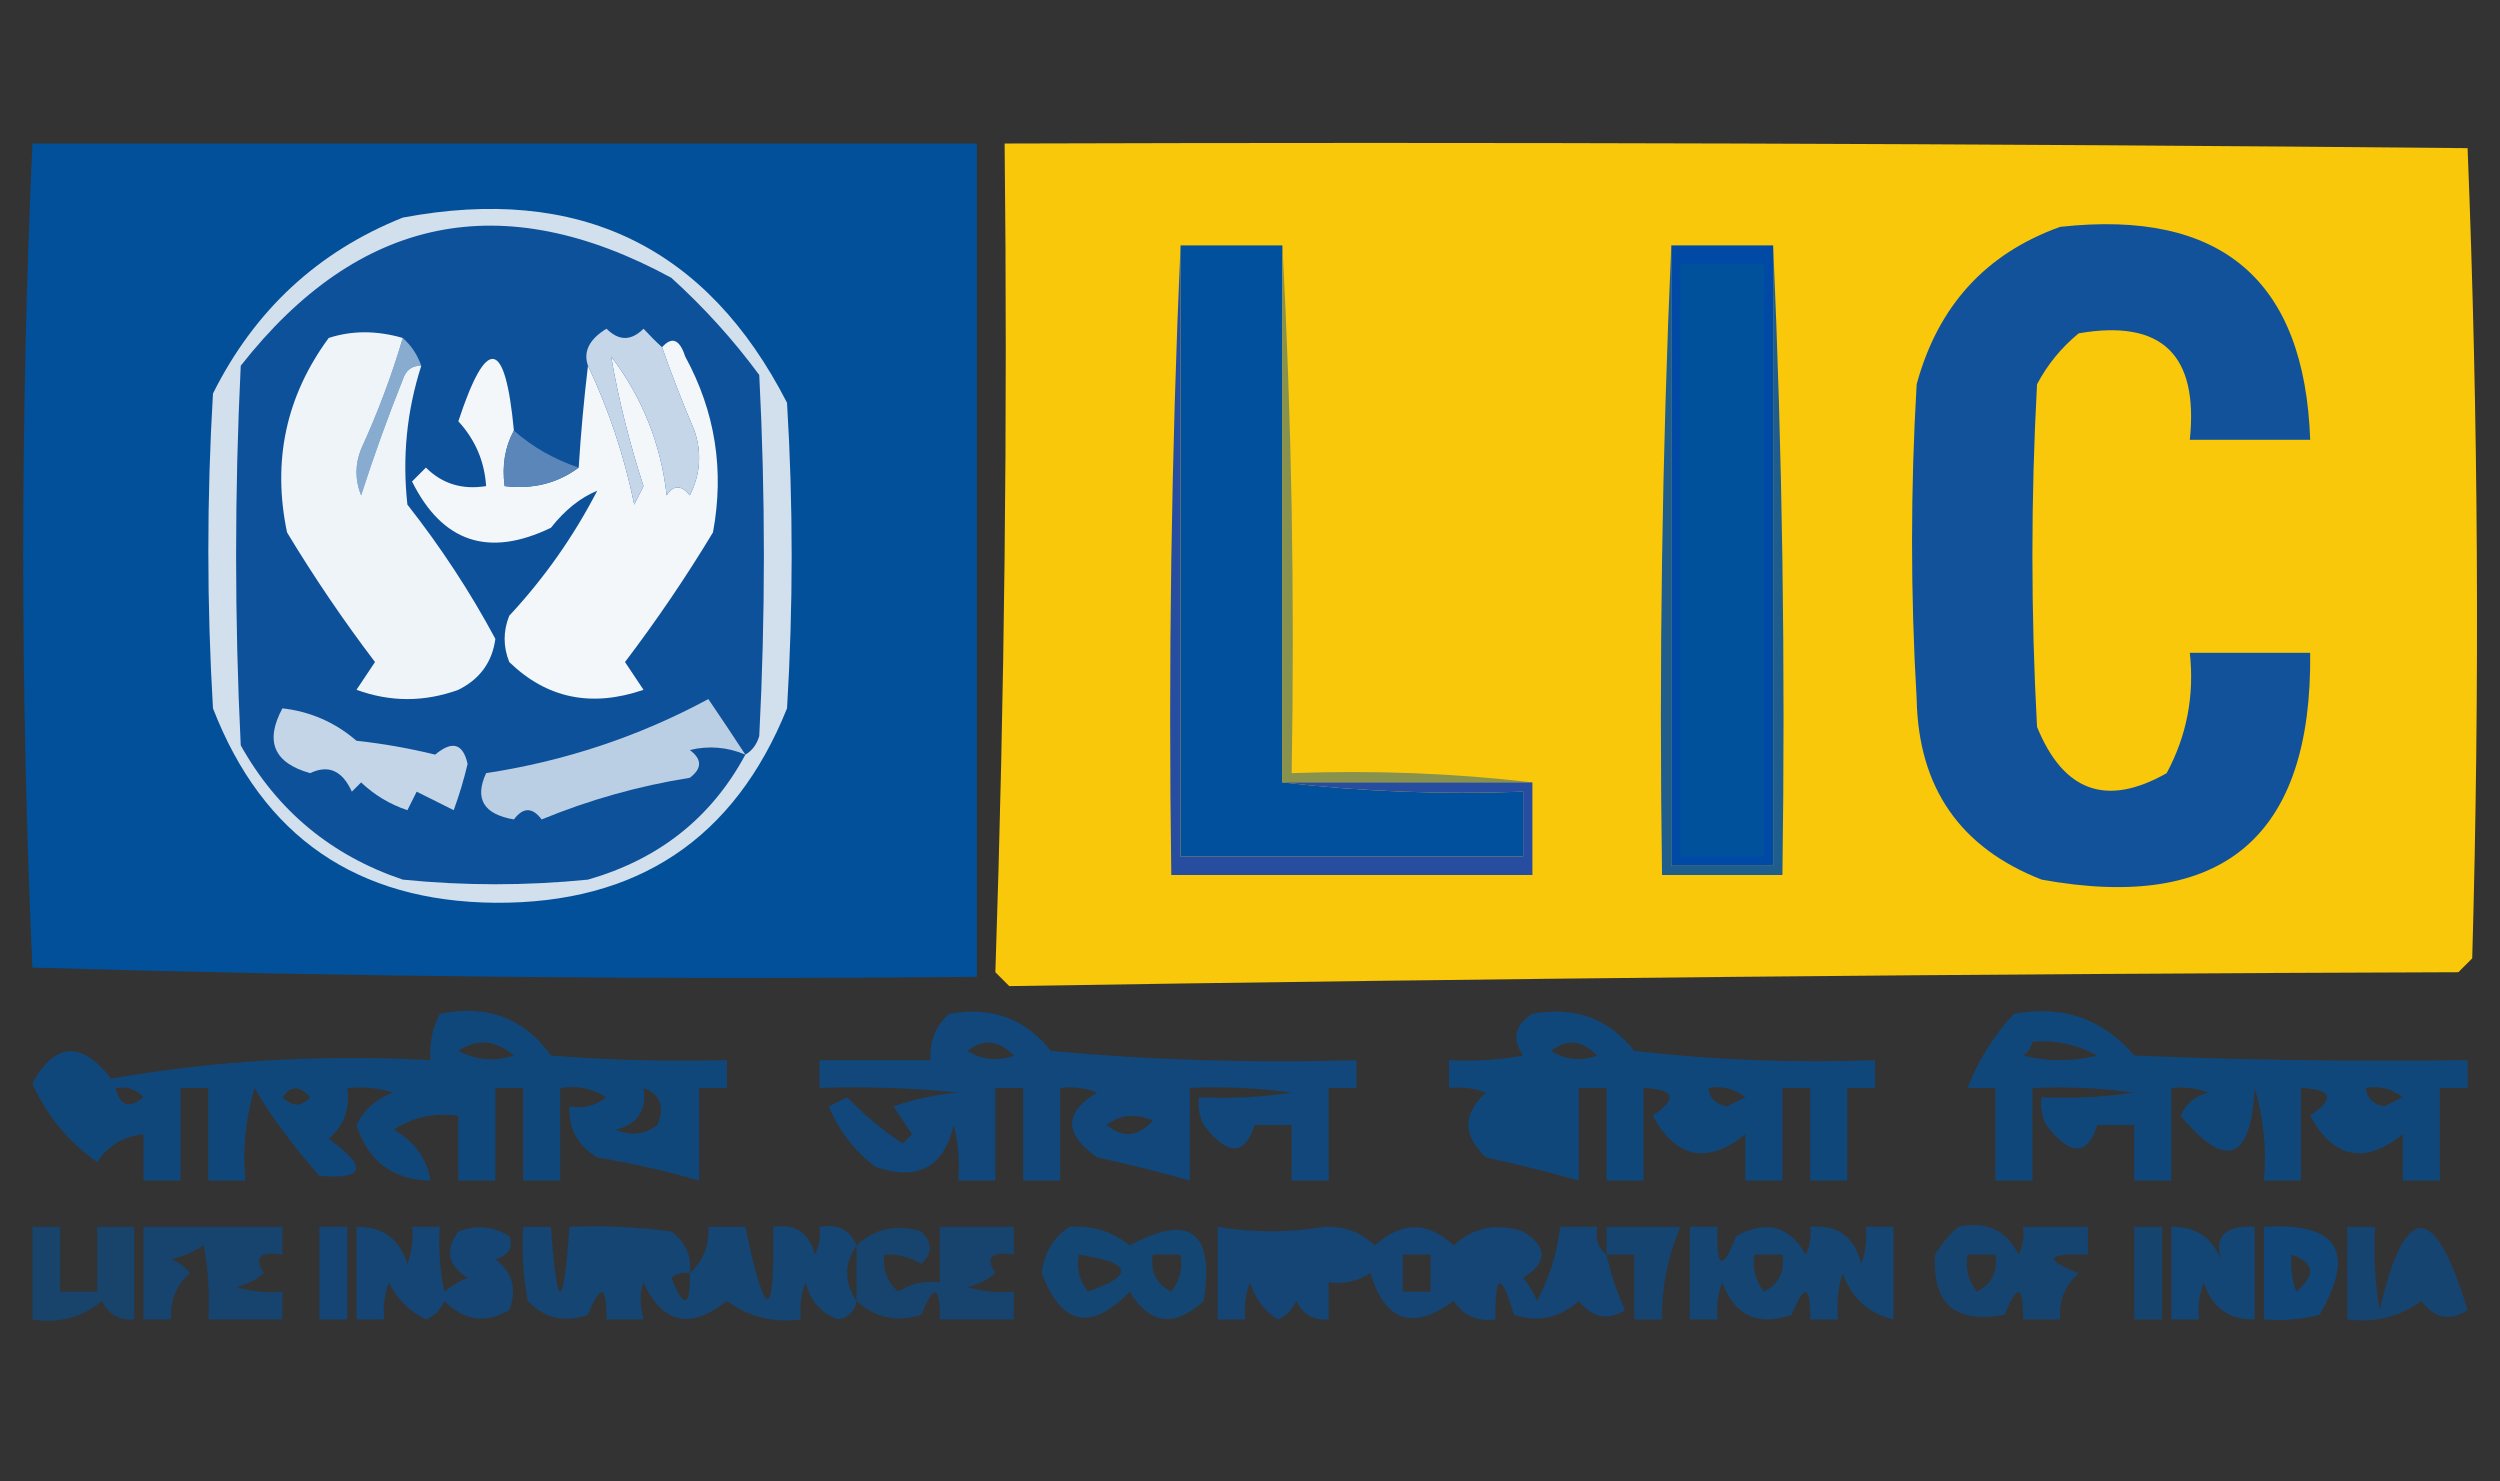
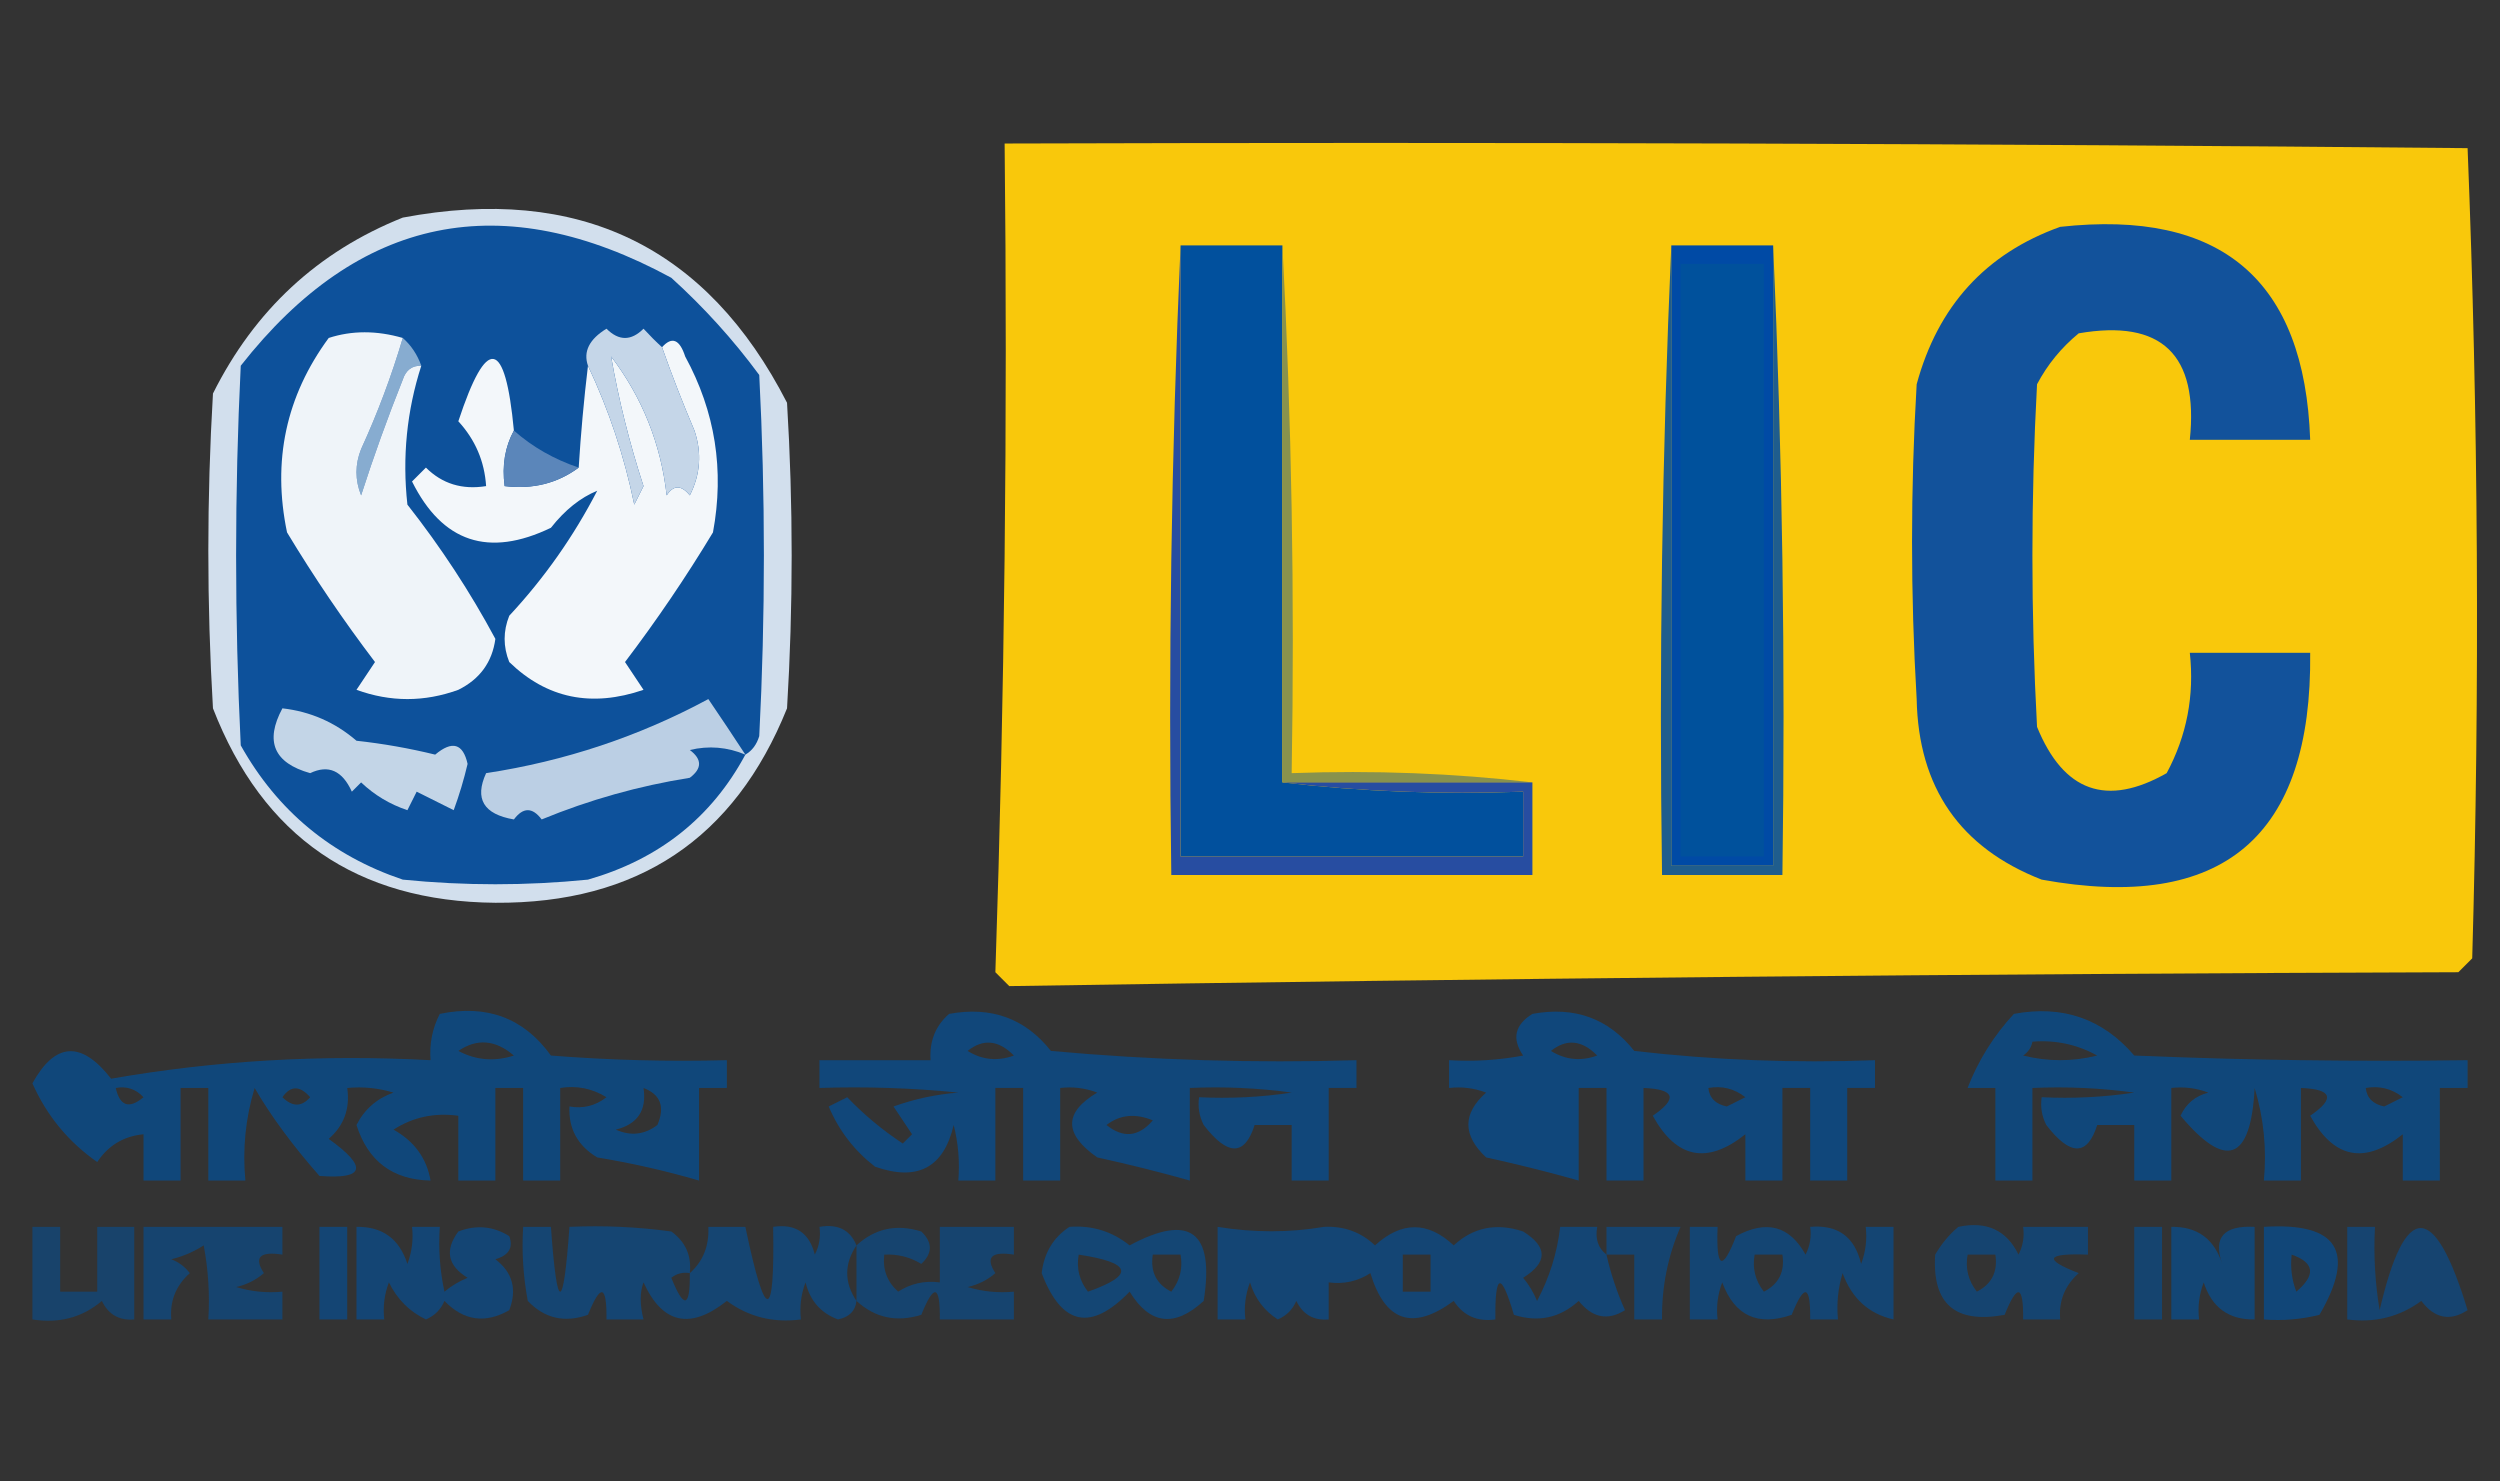
<svg xmlns="http://www.w3.org/2000/svg" version="1.1" width="270px" height="160px" style="shape-rendering:geometricPrecision; text-rendering:geometricPrecision; image-rendering:optimizeQuality; fill-rule:evenodd; clip-rule:evenodd">
  <rect width="100%" height="100%" fill="#333333" stroke="none" />
  <g>
-     <path style="opacity:0.98" fill="#01519b" d="M 3.5,15.5 C 37.5,15.5 71.5,15.5 105.5,15.5C 105.5,45.5 105.5,75.5 105.5,105.5C 71.457,105.826 37.457,105.493 3.5,104.5C 2.176,74.767 2.176,45.1 3.5,15.5 Z" />
-   </g>
+     </g>
  <g>
    <path style="opacity:0.984" fill="#fcca0b" d="M 108.5,15.5 C 161.168,15.333 213.834,15.5 266.5,16C 267.662,45.095 267.828,74.261 267,103.5C 266.5,104 266,104.5 265.5,105C 213.263,105.169 161.096,105.669 109,106.5C 108.5,106 108,105.5 107.5,105C 108.495,75.24 108.829,45.407 108.5,15.5 Z" />
  </g>
  <g>
    <path style="opacity:1" fill="#12529b" d="M 222.5,24.5 C 239.901,22.58 248.901,30.247 249.5,47.5C 245.167,47.5 240.833,47.5 236.5,47.5C 237.458,38.289 233.458,34.455 224.5,36C 222.622,37.543 221.122,39.376 220,41.5C 219.333,53.833 219.333,66.167 220,78.5C 222.854,85.516 227.52,87.182 234,83.5C 236.174,79.454 237.007,75.121 236.5,70.5C 240.833,70.5 245.167,70.5 249.5,70.5C 249.723,90.387 240.057,98.554 220.5,95C 211.689,91.562 207.189,85.062 207,75.5C 206.333,64.167 206.333,52.833 207,41.5C 209.292,33.048 214.459,27.381 222.5,24.5 Z" />
  </g>
  <g>
    <path style="opacity:1" fill="#01509d" d="M 127.5,26.5 C 131.167,26.5 134.833,26.5 138.5,26.5C 138.5,45.833 138.5,65.167 138.5,84.5C 146.984,85.493 155.651,85.826 164.5,85.5C 164.5,87.833 164.5,90.167 164.5,92.5C 152.167,92.5 139.833,92.5 127.5,92.5C 127.5,70.5 127.5,48.5 127.5,26.5 Z" />
  </g>
  <g>
    <path style="opacity:1" fill="#88924d" d="M 138.5,26.5 C 139.497,45.326 139.83,64.326 139.5,83.5C 148.349,83.174 157.016,83.507 165.5,84.5C 156.5,84.5 147.5,84.5 138.5,84.5C 138.5,65.167 138.5,45.833 138.5,26.5 Z" />
  </g>
  <g>
    <path style="opacity:1" fill="#1f5d8d" d="M 180.5,26.5 C 180.5,48.833 180.5,71.167 180.5,93.5C 184.167,93.5 187.833,93.5 191.5,93.5C 191.5,71.167 191.5,48.833 191.5,26.5C 192.497,48.994 192.831,71.66 192.5,94.5C 188.167,94.5 183.833,94.5 179.5,94.5C 179.169,71.66 179.503,48.994 180.5,26.5 Z" />
  </g>
  <g>
    <path style="opacity:1" fill="#004aa5" d="M 180.5,26.5 C 184.167,26.5 187.833,26.5 191.5,26.5C 191.5,48.833 191.5,71.167 191.5,93.5C 187.833,93.5 184.167,93.5 180.5,93.5C 180.5,71.167 180.5,48.833 180.5,26.5 Z" />
  </g>
  <g>
    <path style="opacity:1" fill="#00519c" d="M 181.5,28.5 C 184.5,28.5 187.5,28.5 190.5,28.5C 190.5,49.833 190.5,71.167 190.5,92.5C 187.5,92.5 184.5,92.5 181.5,92.5C 181.5,71.167 181.5,49.833 181.5,28.5 Z" />
  </g>
  <g>
    <path style="opacity:1" fill="#d2dfed" d="M 43.5,23.5 C 62.51,19.924 76.343,26.591 85,43.5C 85.667,54.5 85.667,65.5 85,76.5C 79.332,90.594 68.832,97.594 53.5,97.5C 38.544,97.367 28.378,90.367 23,76.5C 22.333,65.167 22.333,53.833 23,42.5C 27.494,33.501 34.327,27.168 43.5,23.5 Z" />
  </g>
  <g>
    <path style="opacity:1" fill="#0d519b" d="M 80.5,81.5 C 76.847,88.298 71.181,92.798 63.5,95C 56.833,95.667 50.167,95.667 43.5,95C 35.791,92.4 29.958,87.567 26,80.5C 25.333,66.833 25.333,53.167 26,39.5C 38.751,23.26 54.251,20.094 72.5,30C 76.036,33.201 79.203,36.701 82,40.5C 82.667,53.5 82.667,66.5 82,79.5C 81.722,80.416 81.222,81.082 80.5,81.5 Z" />
  </g>
  <g>
    <path style="opacity:1" fill="#bbcfe4" d="M 80.5,81.5 C 78.545,80.677 76.545,80.51 74.5,81C 75.833,82 75.833,83 74.5,84C 68.987,84.878 63.654,86.378 58.5,88.5C 57.5,87.167 56.5,87.167 55.5,88.5C 52.227,87.938 51.227,86.271 52.5,83.5C 61.009,82.204 69.009,79.538 76.5,75.5C 77.885,77.535 79.218,79.535 80.5,81.5 Z" />
  </g>
  <g>
    <path style="opacity:1" fill="#c3d5e7" d="M 30.5,76.5 C 33.522,76.844 36.188,78.011 38.5,80C 41.371,80.315 44.205,80.815 47,81.5C 48.838,79.955 50.005,80.289 50.5,82.5C 50.101,84.197 49.601,85.863 49,87.5C 47.667,86.833 46.333,86.167 45,85.5C 44.667,86.167 44.333,86.833 44,87.5C 42.108,86.87 40.441,85.87 39,84.5C 38.667,84.833 38.333,85.167 38,85.5C 36.97,83.224 35.47,82.557 33.5,83.5C 29.579,82.403 28.579,80.07 30.5,76.5 Z" />
  </g>
  <g>
    <path style="opacity:1" fill="#87acd0" d="M 43.5,36.5 C 44.401,37.291 45.068,38.291 45.5,39.5C 44.503,39.47 43.836,39.97 43.5,41C 41.854,45.123 40.354,49.289 39,53.5C 38.333,51.833 38.333,50.167 39,48.5C 40.791,44.589 42.291,40.589 43.5,36.5 Z" />
  </g>
  <g>
    <path style="opacity:1" fill="#eff4f9" d="M 43.5,36.5 C 42.291,40.589 40.791,44.589 39,48.5C 38.333,50.167 38.333,51.833 39,53.5C 40.354,49.289 41.854,45.123 43.5,41C 43.836,39.97 44.503,39.47 45.5,39.5C 43.934,44.37 43.434,49.37 44,54.5C 47.618,59.102 50.785,63.936 53.5,69C 53.158,71.515 51.825,73.348 49.5,74.5C 45.833,75.833 42.167,75.833 38.5,74.5C 39.167,73.5 39.833,72.5 40.5,71.5C 37.086,67.006 33.919,62.34 31,57.5C 29.387,49.776 30.887,42.776 35.5,36.5C 38.013,35.683 40.68,35.683 43.5,36.5 Z" />
  </g>
  <g>
    <path style="opacity:1" fill="#f3f7fa" d="M 55.5,46.5 C 54.539,48.265 54.205,50.265 54.5,52.5C 57.533,52.868 60.2,52.202 62.5,50.5C 62.727,46.838 63.06,43.172 63.5,39.5C 65.758,44.273 67.424,49.273 68.5,54.5C 68.833,53.833 69.167,53.167 69.5,52.5C 67.979,47.833 66.812,43.166 66,38.5C 69.368,42.935 71.368,47.935 72,53.5C 72.741,52.359 73.575,52.359 74.5,53.5C 75.647,51.235 75.814,48.902 75,46.5C 73.729,43.516 72.562,40.516 71.5,37.5C 72.566,36.308 73.399,36.641 74,38.5C 77.248,44.452 78.248,50.785 77,57.5C 74.081,62.34 70.914,67.006 67.5,71.5C 68.167,72.5 68.833,73.5 69.5,74.5C 63.882,76.431 59.049,75.431 55,71.5C 54.333,69.833 54.333,68.167 55,66.5C 58.782,62.438 61.948,57.938 64.5,53C 62.68,53.746 61.013,55.079 59.5,57C 52.769,60.24 47.769,58.573 44.5,52C 45,51.5 45.5,51 46,50.5C 47.754,52.25 49.921,52.917 52.5,52.5C 52.327,49.821 51.327,47.487 49.5,45.5C 52.564,36.194 54.564,36.527 55.5,46.5 Z" />
  </g>
  <g>
    <path style="opacity:1" fill="#5b86ba" d="M 55.5,46.5 C 57.502,48.27 59.836,49.603 62.5,50.5C 60.2,52.202 57.533,52.868 54.5,52.5C 54.205,50.265 54.539,48.265 55.5,46.5 Z" />
  </g>
  <g>
    <path style="opacity:1" fill="#c5d6e8" d="M 71.5,37.5 C 72.562,40.516 73.729,43.516 75,46.5C 75.814,48.902 75.647,51.235 74.5,53.5C 73.575,52.359 72.741,52.359 72,53.5C 71.368,47.935 69.368,42.935 66,38.5C 66.812,43.166 67.979,47.833 69.5,52.5C 69.167,53.167 68.833,53.833 68.5,54.5C 67.424,49.273 65.758,44.273 63.5,39.5C 62.973,37.971 63.64,36.638 65.5,35.5C 66.833,36.833 68.167,36.833 69.5,35.5C 70.182,36.243 70.849,36.909 71.5,37.5 Z" />
  </g>
  <g>
    <path style="opacity:1" fill="#274da1" d="M 127.5,26.5 C 127.5,48.5 127.5,70.5 127.5,92.5C 139.833,92.5 152.167,92.5 164.5,92.5C 164.5,90.167 164.5,87.833 164.5,85.5C 155.651,85.826 146.984,85.493 138.5,84.5C 147.5,84.5 156.5,84.5 165.5,84.5C 165.5,87.833 165.5,91.167 165.5,94.5C 152.5,94.5 139.5,94.5 126.5,94.5C 126.169,71.66 126.503,48.994 127.5,26.5 Z" />
  </g>
  <g>
    <path style="opacity:0.679" fill="#00519c" d="M 47.5,109.5 C 52.582,108.446 56.582,109.946 59.5,114C 65.825,114.5 72.158,114.666 78.5,114.5C 78.5,115.5 78.5,116.5 78.5,117.5C 77.5,117.5 76.5,117.5 75.5,117.5C 75.5,120.833 75.5,124.167 75.5,127.5C 71.916,126.454 68.25,125.621 64.5,125C 62.393,123.736 61.393,121.903 61.5,119.5C 62.978,119.762 64.311,119.429 65.5,118.5C 63.955,117.548 62.288,117.215 60.5,117.5C 60.5,120.833 60.5,124.167 60.5,127.5C 59.167,127.5 57.833,127.5 56.5,127.5C 56.5,124.167 56.5,120.833 56.5,117.5C 55.5,117.5 54.5,117.5 53.5,117.5C 53.5,120.833 53.5,124.167 53.5,127.5C 52.167,127.5 50.833,127.5 49.5,127.5C 49.5,125.167 49.5,122.833 49.5,120.5C 46.927,120.148 44.594,120.648 42.5,122C 44.746,123.257 46.079,125.09 46.5,127.5C 42.415,127.418 39.748,125.418 38.5,121.5C 39.364,119.803 40.697,118.637 42.5,118C 40.866,117.506 39.199,117.34 37.5,117.5C 37.822,119.722 37.155,121.556 35.5,123C 39.749,126.049 39.416,127.382 34.5,127C 31.582,123.682 29.248,120.516 27.5,117.5C 26.513,120.768 26.18,124.102 26.5,127.5C 25.167,127.5 23.833,127.5 22.5,127.5C 22.5,124.167 22.5,120.833 22.5,117.5C 21.5,117.5 20.5,117.5 19.5,117.5C 19.5,120.833 19.5,124.167 19.5,127.5C 18.167,127.5 16.833,127.5 15.5,127.5C 15.5,125.833 15.5,124.167 15.5,122.5C 13.362,122.703 11.695,123.703 10.5,125.5C 7.382,123.321 5.049,120.488 3.5,117C 5.958,112.546 8.791,112.379 12,116.5C 23.246,114.535 34.746,113.868 46.5,114.5C 46.366,112.708 46.699,111.042 47.5,109.5 Z M 49.5,113.5 C 51.517,112.126 53.517,112.293 55.5,114C 53.402,114.678 51.402,114.511 49.5,113.5 Z M 12.5,117.5 C 13.675,117.281 14.675,117.614 15.5,118.5C 13.948,119.798 12.948,119.465 12.5,117.5 Z M 30.5,118.5 C 31.386,117.224 32.386,117.224 33.5,118.5C 32.575,119.562 31.575,119.562 30.5,118.5 Z M 69.5,117.5 C 71.344,118.204 71.844,119.537 71,121.5C 69.612,122.554 68.112,122.72 66.5,122C 68.863,121.411 69.863,119.911 69.5,117.5 Z" />
  </g>
  <g>
    <path style="opacity:0.675" fill="#00519c" d="M 102.5,109.5 C 107.06,108.658 110.727,109.991 113.5,113.5C 124.48,114.499 135.48,114.832 146.5,114.5C 146.5,115.5 146.5,116.5 146.5,117.5C 145.5,117.5 144.5,117.5 143.5,117.5C 143.5,120.833 143.5,124.167 143.5,127.5C 142.167,127.5 140.833,127.5 139.5,127.5C 139.5,125.5 139.5,123.5 139.5,121.5C 138.167,121.5 136.833,121.5 135.5,121.5C 134.43,124.872 132.597,124.872 130,121.5C 129.517,120.552 129.351,119.552 129.5,118.5C 132.85,118.665 136.183,118.498 139.5,118C 135.848,117.501 132.182,117.335 128.5,117.5C 128.5,120.833 128.5,124.167 128.5,127.5C 125.223,126.577 121.89,125.744 118.5,125C 114.886,122.475 114.886,120.141 118.5,118C 117.207,117.51 115.873,117.343 114.5,117.5C 114.5,120.833 114.5,124.167 114.5,127.5C 113.167,127.5 111.833,127.5 110.5,127.5C 110.5,124.167 110.5,120.833 110.5,117.5C 109.5,117.5 108.5,117.5 107.5,117.5C 107.5,120.833 107.5,124.167 107.5,127.5C 106.167,127.5 104.833,127.5 103.5,127.5C 103.662,125.473 103.495,123.473 103,121.5C 101.923,126.115 99.09,127.615 94.5,126C 92.259,124.261 90.592,122.094 89.5,119.5C 90.167,119.167 90.833,118.833 91.5,118.5C 93.284,120.367 95.284,122.034 97.5,123.5C 97.833,123.167 98.167,122.833 98.5,122.5C 97.833,121.5 97.167,120.5 96.5,119.5C 98.766,118.686 101.1,118.186 103.5,118C 98.511,117.501 93.511,117.334 88.5,117.5C 88.5,116.5 88.5,115.5 88.5,114.5C 92.5,114.5 96.5,114.5 100.5,114.5C 100.365,112.446 101.032,110.779 102.5,109.5 Z M 104.5,113.5 C 106.185,112.156 107.852,112.323 109.5,114C 107.735,114.64 106.068,114.473 104.5,113.5 Z M 119.5,121.5 C 120.946,120.387 122.613,120.22 124.5,121C 122.977,122.788 121.31,122.955 119.5,121.5 Z" />
  </g>
  <g>
    <path style="opacity:0.685" fill="#00519c" d="M 165.5,109.5 C 170.06,108.658 173.727,109.991 176.5,113.5C 185.141,114.498 193.808,114.831 202.5,114.5C 202.5,115.5 202.5,116.5 202.5,117.5C 201.5,117.5 200.5,117.5 199.5,117.5C 199.5,120.833 199.5,124.167 199.5,127.5C 198.167,127.5 196.833,127.5 195.5,127.5C 195.5,124.167 195.5,120.833 195.5,117.5C 194.5,117.5 193.5,117.5 192.5,117.5C 192.5,120.833 192.5,124.167 192.5,127.5C 191.167,127.5 189.833,127.5 188.5,127.5C 188.5,125.833 188.5,124.167 188.5,122.5C 184.376,125.792 181.042,125.125 178.5,120.5C 181.229,118.633 180.896,117.633 177.5,117.5C 177.5,120.833 177.5,124.167 177.5,127.5C 176.167,127.5 174.833,127.5 173.5,127.5C 173.5,124.167 173.5,120.833 173.5,117.5C 172.5,117.5 171.5,117.5 170.5,117.5C 170.5,120.833 170.5,124.167 170.5,127.5C 167.223,126.577 163.89,125.744 160.5,125C 157.946,122.602 157.946,120.269 160.5,118C 159.207,117.51 157.873,117.343 156.5,117.5C 156.5,116.5 156.5,115.5 156.5,114.5C 159.187,114.664 161.854,114.497 164.5,114C 163.257,112.184 163.59,110.684 165.5,109.5 Z M 167.5,113.5 C 169.185,112.156 170.852,112.323 172.5,114C 170.735,114.64 169.068,114.473 167.5,113.5 Z M 184.5,117.5 C 185.978,117.238 187.311,117.571 188.5,118.5C 187.833,118.833 187.167,119.167 186.5,119.5C 185.287,119.253 184.62,118.586 184.5,117.5 Z" />
  </g>
  <g>
    <path style="opacity:0.679" fill="#00519c" d="M 217.5,109.5 C 222.757,108.521 227.09,110.021 230.5,114C 242.495,114.5 254.495,114.667 266.5,114.5C 266.5,115.5 266.5,116.5 266.5,117.5C 265.5,117.5 264.5,117.5 263.5,117.5C 263.5,120.833 263.5,124.167 263.5,127.5C 262.167,127.5 260.833,127.5 259.5,127.5C 259.5,125.833 259.5,124.167 259.5,122.5C 255.376,125.792 252.042,125.125 249.5,120.5C 252.229,118.633 251.896,117.633 248.5,117.5C 248.5,120.833 248.5,124.167 248.5,127.5C 247.167,127.5 245.833,127.5 244.5,127.5C 244.82,124.102 244.487,120.768 243.5,117.5C 243.09,125.381 240.423,126.381 235.5,120.5C 236.09,119.201 237.09,118.368 238.5,118C 237.207,117.51 235.873,117.343 234.5,117.5C 234.5,120.833 234.5,124.167 234.5,127.5C 233.167,127.5 231.833,127.5 230.5,127.5C 230.5,125.5 230.5,123.5 230.5,121.5C 229.167,121.5 227.833,121.5 226.5,121.5C 225.43,124.872 223.597,124.872 221,121.5C 220.517,120.552 220.351,119.552 220.5,118.5C 223.85,118.665 227.183,118.498 230.5,118C 226.848,117.501 223.182,117.335 219.5,117.5C 219.5,120.833 219.5,124.167 219.5,127.5C 218.167,127.5 216.833,127.5 215.5,127.5C 215.5,124.167 215.5,120.833 215.5,117.5C 214.5,117.5 213.5,117.5 212.5,117.5C 213.661,114.51 215.328,111.843 217.5,109.5 Z M 219.5,112.5 C 221.989,112.298 224.323,112.798 226.5,114C 223.833,114.667 221.167,114.667 218.5,114C 219.056,113.617 219.389,113.117 219.5,112.5 Z M 255.5,117.5 C 256.978,117.238 258.311,117.571 259.5,118.5C 258.833,118.833 258.167,119.167 257.5,119.5C 256.287,119.253 255.62,118.586 255.5,117.5 Z" />
  </g>
  <g>
    <path style="opacity:0.532" fill="#00519c" d="M 3.5,132.5 C 4.5,132.5 5.5,132.5 6.5,132.5C 6.5,134.833 6.5,137.167 6.5,139.5C 7.833,139.5 9.167,139.5 10.5,139.5C 10.5,137.167 10.5,134.833 10.5,132.5C 11.833,132.5 13.167,132.5 14.5,132.5C 14.5,135.833 14.5,139.167 14.5,142.5C 12.876,142.64 11.71,141.973 11,140.5C 8.894,142.291 6.394,142.958 3.5,142.5C 3.5,139.167 3.5,135.833 3.5,132.5 Z" />
  </g>
  <g>
    <path style="opacity:0.574" fill="#00519c" d="M 15.5,132.5 C 20.5,132.5 25.5,132.5 30.5,132.5C 30.5,133.5 30.5,134.5 30.5,135.5C 28.058,135.119 27.392,135.786 28.5,137.5C 27.624,138.251 26.624,138.751 25.5,139C 27.134,139.494 28.801,139.66 30.5,139.5C 30.5,140.5 30.5,141.5 30.5,142.5C 27.833,142.5 25.167,142.5 22.5,142.5C 22.664,139.813 22.497,137.146 22,134.5C 20.933,135.191 19.766,135.691 18.5,136C 19.308,136.308 19.975,136.808 20.5,137.5C 18.995,138.842 18.328,140.508 18.5,142.5C 17.5,142.5 16.5,142.5 15.5,142.5C 15.5,139.167 15.5,135.833 15.5,132.5 Z" />
  </g>
  <g>
    <path style="opacity:0.613" fill="#00519c" d="M 34.5,132.5 C 35.5,132.5 36.5,132.5 37.5,132.5C 37.5,135.833 37.5,139.167 37.5,142.5C 36.5,142.5 35.5,142.5 34.5,142.5C 34.5,139.167 34.5,135.833 34.5,132.5 Z" />
  </g>
  <g>
    <path style="opacity:0.613" fill="#00519c" d="M 38.5,132.5 C 41.292,132.452 43.125,133.785 44,136.5C 44.49,135.207 44.657,133.873 44.5,132.5C 45.5,132.5 46.5,132.5 47.5,132.5C 47.337,134.857 47.503,137.19 48,139.5C 48.75,138.874 49.584,138.374 50.5,138C 48.342,136.688 48.009,135.022 49.5,133C 51.441,132.257 53.274,132.424 55,133.5C 55.456,134.744 54.956,135.577 53.5,136C 55.363,137.418 55.863,139.251 55,141.5C 52.408,142.982 50.075,142.648 48,140.5C 47.612,141.428 46.945,142.095 46,142.5C 44.233,141.66 42.899,140.327 42,138.5C 41.51,139.793 41.343,141.127 41.5,142.5C 40.5,142.5 39.5,142.5 38.5,142.5C 38.5,139.167 38.5,135.833 38.5,132.5 Z" />
  </g>
  <g>
    <path style="opacity:0.596" fill="#00519c" d="M 74.5,137.5 C 75.931,136.22 76.598,134.553 76.5,132.5C 77.833,132.5 79.167,132.5 80.5,132.5C 82.679,142.9 83.679,142.9 83.5,132.5C 85.912,132.137 87.412,133.137 88,135.5C 88.483,134.552 88.65,133.552 88.5,132.5C 90.483,132.157 91.817,132.824 92.5,134.5C 91.167,136.5 91.167,138.5 92.5,140.5C 92.38,141.586 91.713,142.253 90.5,142.5C 88.647,141.811 87.481,140.478 87,138.5C 86.51,139.793 86.343,141.127 86.5,142.5C 83.518,142.896 80.851,142.229 78.5,140.5C 74.54,143.643 71.54,142.976 69.5,138.5C 69.094,139.557 69.094,140.891 69.5,142.5C 68.167,142.5 66.833,142.5 65.5,142.5C 65.541,138.757 64.874,138.59 63.5,142C 60.975,142.896 58.808,142.396 57,140.5C 56.503,137.854 56.336,135.187 56.5,132.5C 57.5,132.5 58.5,132.5 59.5,132.5C 60.167,141.833 60.833,141.833 61.5,132.5C 65.182,132.335 68.848,132.501 72.5,133C 74.037,134.11 74.704,135.61 74.5,137.5 Z M 74.5,137.5 C 74.541,141.243 73.874,141.41 72.5,138C 73.094,137.536 73.761,137.369 74.5,137.5 Z" />
  </g>
  <g>
    <path style="opacity:0.57" fill="#00519c" d="M 92.5,140.5 C 92.5,138.5 92.5,136.5 92.5,134.5C 94.496,132.667 96.829,132.167 99.5,133C 100.731,134.183 100.731,135.349 99.5,136.5C 98.264,135.754 96.93,135.421 95.5,135.5C 95.312,137.103 95.812,138.437 97,139.5C 98.356,138.62 99.856,138.286 101.5,138.5C 101.5,136.5 101.5,134.5 101.5,132.5C 104.167,132.5 106.833,132.5 109.5,132.5C 109.5,133.5 109.5,134.5 109.5,135.5C 107.058,135.119 106.391,135.786 107.5,137.5C 106.624,138.251 105.624,138.751 104.5,139C 106.134,139.494 107.801,139.66 109.5,139.5C 109.5,140.5 109.5,141.5 109.5,142.5C 106.833,142.5 104.167,142.5 101.5,142.5C 101.541,138.757 100.874,138.59 99.5,142C 96.829,142.833 94.496,142.333 92.5,140.5 Z" />
  </g>
  <g>
    <path style="opacity:0.615" fill="#00519c" d="M 115.5,132.5 C 117.936,132.317 120.103,132.984 122,134.5C 128.521,131.005 131.187,133.005 130,140.5C 126.844,143.399 124.178,143.065 122,139.5C 117.818,143.83 114.651,143.163 112.5,137.5C 112.757,135.308 113.757,133.641 115.5,132.5 Z M 116.5,135.5 C 122.262,136.368 122.595,137.701 117.5,139.5C 116.571,138.311 116.238,136.978 116.5,135.5 Z M 124.5,135.5 C 125.5,135.5 126.5,135.5 127.5,135.5C 127.762,136.978 127.429,138.311 126.5,139.5C 124.889,138.68 124.222,137.346 124.5,135.5 Z" />
  </g>
  <g>
    <path style="opacity:0.614" fill="#00519c" d="M 173.5,135.5 C 173.961,137.55 174.628,139.55 175.5,141.5C 173.635,142.666 171.968,142.333 170.5,140.5C 168.464,142.345 166.13,142.845 163.5,142C 162.118,137.295 161.451,137.461 161.5,142.5C 159.549,142.773 158.049,142.107 157,140.5C 152.594,143.752 149.594,142.752 148,137.5C 146.644,138.38 145.144,138.714 143.5,138.5C 143.5,139.833 143.5,141.167 143.5,142.5C 141.876,142.64 140.71,141.973 140,140.5C 139.612,141.428 138.945,142.095 138,142.5C 136.523,141.556 135.523,140.223 135,138.5C 134.51,139.793 134.343,141.127 134.5,142.5C 133.5,142.5 132.5,142.5 131.5,142.5C 131.5,139.167 131.5,135.833 131.5,132.5C 135.412,133.137 139.245,133.137 143,132.5C 145.145,132.396 146.979,133.063 148.5,134.5C 151.371,131.887 154.205,131.887 157,134.5C 159.121,132.543 161.621,132.043 164.5,133C 167.167,134.667 167.167,136.333 164.5,138C 165.126,138.75 165.626,139.584 166,140.5C 167.341,137.978 168.174,135.311 168.5,132.5C 169.833,132.5 171.167,132.5 172.5,132.5C 172.263,133.791 172.596,134.791 173.5,135.5 Z M 151.5,135.5 C 152.5,135.5 153.5,135.5 154.5,135.5C 154.5,136.833 154.5,138.167 154.5,139.5C 153.5,139.5 152.5,139.5 151.5,139.5C 151.5,138.167 151.5,136.833 151.5,135.5 Z" />
  </g>
  <g>
    <path style="opacity:0.583" fill="#00519c" d="M 173.5,135.5 C 173.5,134.5 173.5,133.5 173.5,132.5C 176.167,132.5 178.833,132.5 181.5,132.5C 180.124,135.658 179.458,138.991 179.5,142.5C 178.5,142.5 177.5,142.5 176.5,142.5C 176.5,140.167 176.5,137.833 176.5,135.5C 175.5,135.5 174.5,135.5 173.5,135.5 Z" />
  </g>
  <g>
    <path style="opacity:0.611" fill="#00519c" d="M 182.5,132.5 C 183.5,132.5 184.5,132.5 185.5,132.5C 185.331,137.041 185.998,137.374 187.5,133.5C 190.78,131.717 193.28,132.383 195,135.5C 195.483,134.552 195.649,133.552 195.5,132.5C 198.48,132.241 200.313,133.574 201,136.5C 201.49,135.207 201.657,133.873 201.5,132.5C 202.5,132.5 203.5,132.5 204.5,132.5C 204.5,135.833 204.5,139.167 204.5,142.5C 201.832,141.901 199.998,140.234 199,137.5C 198.506,139.134 198.34,140.801 198.5,142.5C 197.5,142.5 196.5,142.5 195.5,142.5C 195.541,138.757 194.874,138.59 193.5,142C 189.834,143.271 187.334,142.104 186,138.5C 185.51,139.793 185.343,141.127 185.5,142.5C 184.5,142.5 183.5,142.5 182.5,142.5C 182.5,139.167 182.5,135.833 182.5,132.5 Z M 189.5,135.5 C 190.5,135.5 191.5,135.5 192.5,135.5C 192.778,137.346 192.111,138.68 190.5,139.5C 189.571,138.311 189.238,136.978 189.5,135.5 Z" />
  </g>
  <g>
    <path style="opacity:0.582" fill="#00519c" d="M 211.5,132.5 C 214.547,131.855 216.713,132.855 218,135.5C 218.483,134.552 218.649,133.552 218.5,132.5C 220.833,132.5 223.167,132.5 225.5,132.5C 225.5,133.5 225.5,134.5 225.5,135.5C 220.959,135.331 220.626,135.998 224.5,137.5C 222.995,138.842 222.328,140.508 222.5,142.5C 221.167,142.5 219.833,142.5 218.5,142.5C 218.541,138.757 217.874,138.59 216.5,142C 211.16,142.989 208.66,140.822 209,135.5C 209.698,134.309 210.531,133.309 211.5,132.5 Z M 212.5,135.5 C 213.5,135.5 214.5,135.5 215.5,135.5C 215.778,137.346 215.111,138.68 213.5,139.5C 212.571,138.311 212.238,136.978 212.5,135.5 Z" />
  </g>
  <g>
    <path style="opacity:0.58" fill="#00519c" d="M 230.5,132.5 C 231.5,132.5 232.5,132.5 233.5,132.5C 233.5,135.833 233.5,139.167 233.5,142.5C 232.5,142.5 231.5,142.5 230.5,142.5C 230.5,139.167 230.5,135.833 230.5,132.5 Z" />
  </g>
  <g>
    <path style="opacity:0.632" fill="#00519c" d="M 234.5,132.5 C 237.292,132.452 239.125,133.785 240,136.5C 238.988,133.659 240.155,132.326 243.5,132.5C 243.5,135.833 243.5,139.167 243.5,142.5C 240.708,142.548 238.875,141.215 238,138.5C 237.51,139.793 237.343,141.127 237.5,142.5C 236.5,142.5 235.5,142.5 234.5,142.5C 234.5,139.167 234.5,135.833 234.5,132.5 Z" />
  </g>
  <g>
    <path style="opacity:0.662" fill="#00519c" d="M 244.5,132.5 C 252.486,131.998 254.486,135.165 250.5,142C 248.527,142.495 246.527,142.662 244.5,142.5C 244.5,139.167 244.5,135.833 244.5,132.5 Z M 247.5,135.5 C 249.97,136.36 250.137,137.694 248,139.5C 247.51,138.207 247.343,136.873 247.5,135.5 Z" />
  </g>
  <g>
    <path style="opacity:0.577" fill="#00519c" d="M 253.5,132.5 C 254.5,132.5 255.5,132.5 256.5,132.5C 256.335,135.518 256.502,138.518 257,141.5C 259.747,129.675 262.914,129.675 266.5,141.5C 264.602,142.734 262.935,142.401 261.5,140.5C 259.149,142.229 256.482,142.896 253.5,142.5C 253.5,139.167 253.5,135.833 253.5,132.5 Z" />
  </g>
</svg>